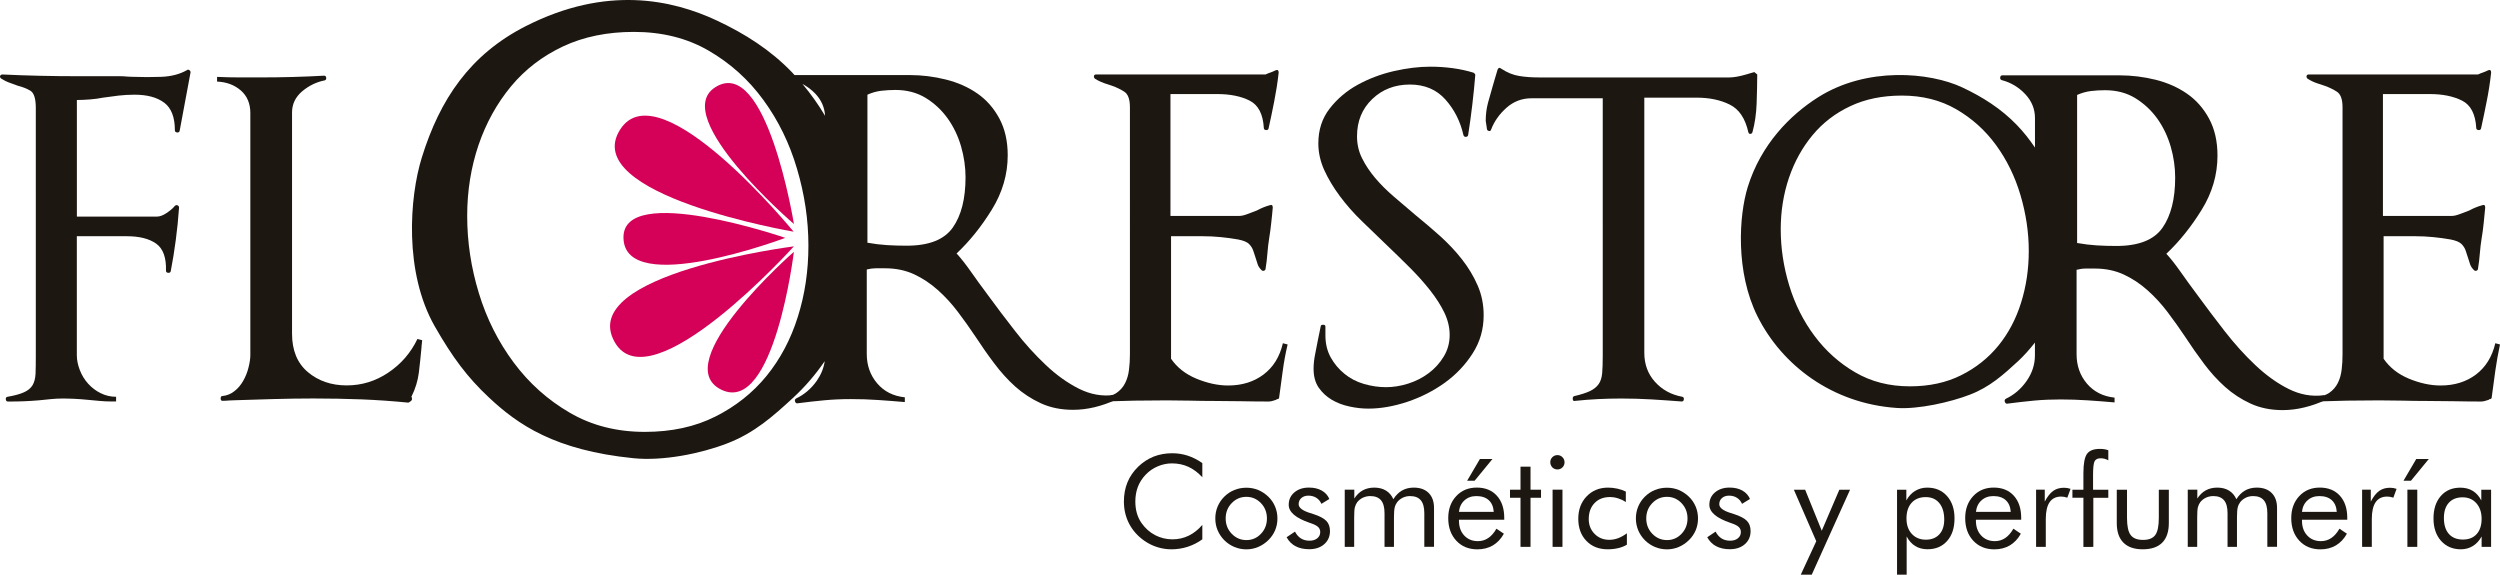
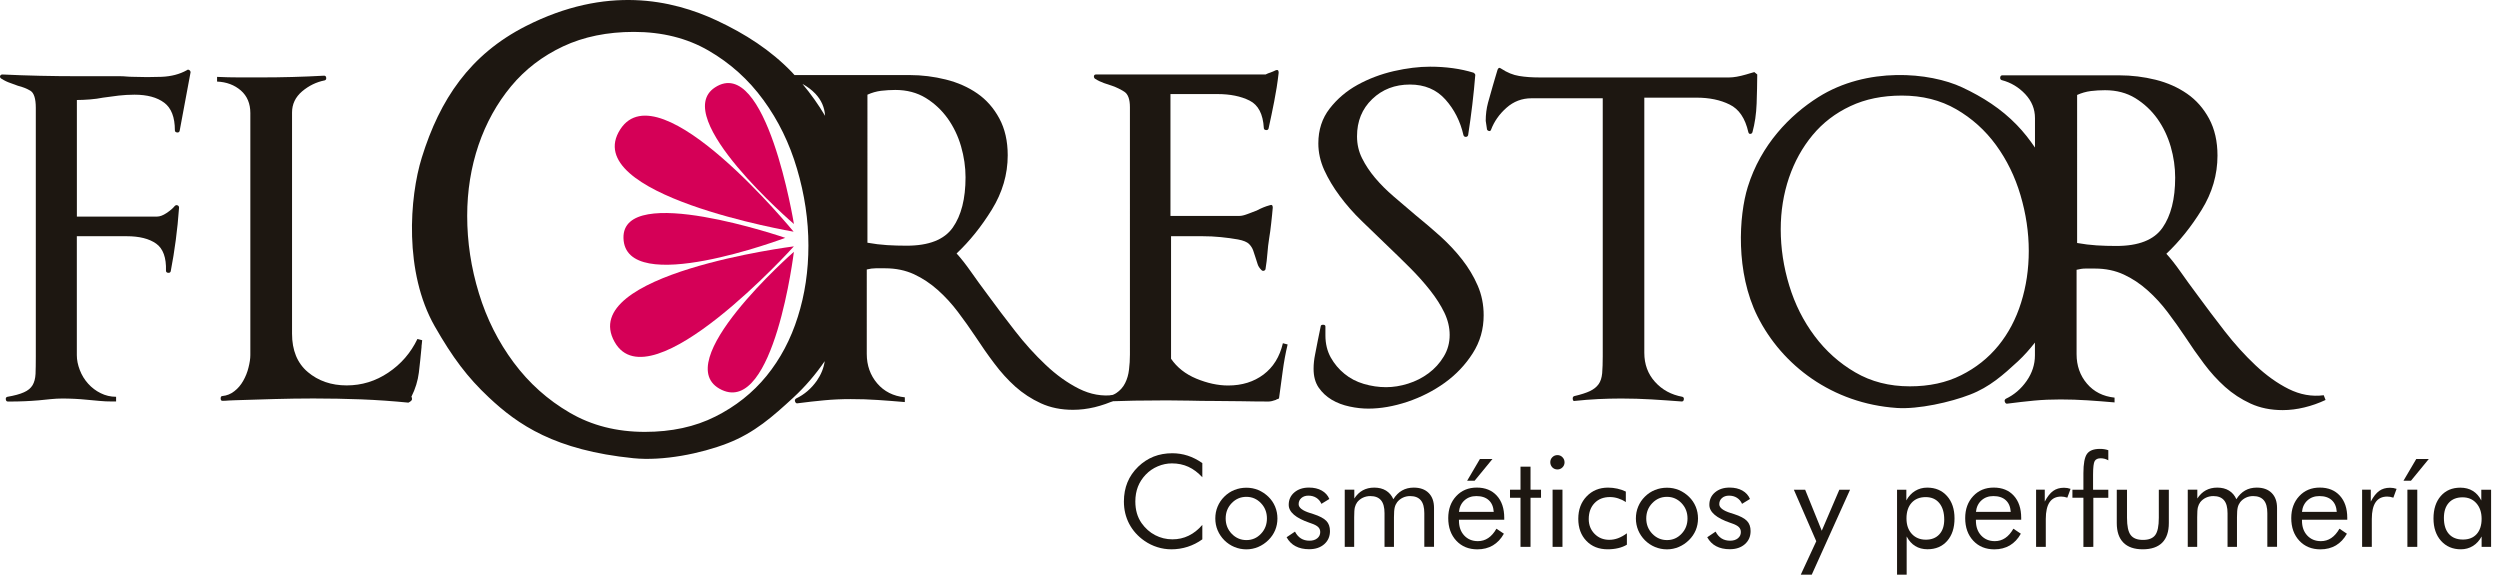
<svg xmlns="http://www.w3.org/2000/svg" version="1.1" x="0px" y="0px" width="564.22px" height="129.7px" viewBox="0 0 564.22 129.7" style="enable-background:new 0 0 564.22 129.7;" xml:space="preserve">
  <style type="text/css">
	.st0{fill:#1D1711;}
	.st1{fill:#D50057;}
</style>
  <defs>
</defs>
  <g>
    <path class="st0" d="M40.54,29.56c-0.08,0.27-0.29,0.38-0.6,0.33c-0.31-0.04-0.47-0.21-0.47-0.47c0-2.95-0.8-5.04-2.41-6.24   c-1.61-1.21-3.85-1.81-6.71-1.81c-1.25,0-2.44,0.08-3.55,0.2c-1.12,0.14-2.3,0.29-3.56,0.47c-0.89,0.18-1.88,0.32-2.94,0.4   c-1.08,0.08-2.06,0.13-2.95,0.13v26.31h18.1c0.63,0,1.34-0.27,2.14-0.8c0.81-0.54,1.43-1.07,1.87-1.61   c0.19-0.17,0.39-0.22,0.61-0.13c0.22,0.08,0.34,0.27,0.34,0.53c-0.18,2.51-0.42,4.95-0.74,7.32c-0.31,2.37-0.69,4.71-1.14,7.04   c-0.08,0.26-0.29,0.39-0.6,0.34c-0.32-0.04-0.47-0.21-0.47-0.48c0.09-2.95-0.65-4.99-2.22-6.11c-1.57-1.11-3.78-1.67-6.64-1.67   H17.34v26.84c0,1.08,0.22,2.2,0.67,3.36c0.44,1.16,1.07,2.18,1.88,3.08c0.8,0.89,1.74,1.61,2.82,2.14   c1.08,0.54,2.24,0.82,3.49,0.82v1.06h-0.94c-0.98,0-1.92-0.04-2.82-0.13c-0.9-0.1-1.83-0.18-2.81-0.26   c-0.99-0.1-1.93-0.17-2.82-0.21c-0.9-0.04-1.79-0.07-2.69-0.07c-0.9,0-1.79,0.05-2.69,0.14c-0.89,0.09-1.79,0.18-2.68,0.27   c-1.08,0.09-2.13,0.16-3.16,0.2c-1.02,0.04-2.03,0.07-3.01,0.07h-0.8c-0.28,0-0.42-0.15-0.47-0.47c-0.05-0.31,0.06-0.51,0.33-0.59   c1.61-0.28,2.86-0.61,3.75-1.02c0.9-0.39,1.55-0.93,1.96-1.61c0.39-0.67,0.62-1.52,0.67-2.55c0.04-1.03,0.06-2.35,0.06-3.96V24.32   c0-2.06-0.41-3.33-1.2-3.83C6.07,20,5.13,19.63,4.05,19.36c-0.45-0.18-1-0.38-1.67-0.61C1.7,18.53,1.01,18.2,0.3,17.75   c-0.27-0.19-0.36-0.38-0.27-0.61c0.08-0.22,0.27-0.33,0.54-0.33c5.64,0.27,11.31,0.39,17.04,0.39h9.52c0.45,0,0.92,0.02,1.41,0.07   c0.49,0.04,1.01,0.07,1.55,0.07c2.06,0.08,4.18,0.08,6.36,0c2.2-0.09,4.1-0.59,5.71-1.49c0.18-0.17,0.38-0.17,0.61,0   c0.22,0.18,0.29,0.41,0.2,0.67L40.54,29.56z" />
    <path class="st0" d="M95.2,77.59c-0.04,0.27-0.07,0.53-0.07,0.81c-0.18,1.97-0.38,3.86-0.6,5.7c-0.23,1.83-0.78,3.65-1.68,5.44   c0.08,0.08,0.14,0.27,0.14,0.53c0,0.27-0.28,0.53-0.81,0.8c-3.57-0.35-7.13-0.6-10.66-0.74c-3.53-0.13-7.13-0.2-10.8-0.2   c-2.95,0-5.9,0.05-8.85,0.13c-2.96,0.09-5.9,0.18-8.85,0.27c-0.45,0-0.91,0.02-1.41,0.06c-0.49,0.05-0.96,0.07-1.41,0.07   c-0.27,0-0.4-0.18-0.4-0.54c0-0.36,0.14-0.54,0.4-0.54c0.98-0.09,1.88-0.45,2.68-1.08c0.81-0.62,1.48-1.41,2.01-2.35   c0.53-0.93,0.94-1.93,1.2-3.02c0.27-1.07,0.41-2,0.41-2.81V25.52c0-2.14-0.71-3.84-2.14-5.1c-1.44-1.24-3.22-1.92-5.37-2.01v-1.06   c1.7,0.08,3.35,0.12,4.97,0.12h4.96c4.65,0,9.4-0.12,14.23-0.39c0.27,0,0.43,0.14,0.47,0.46c0.04,0.31-0.06,0.51-0.34,0.6   c-1.88,0.37-3.57,1.19-5.1,2.48c-1.52,1.3-2.27,2.89-2.27,4.77v49.91c0,3.76,1.18,6.65,3.55,8.66c2.37,2,5.3,3.02,8.79,3.02   c3.39,0,6.53-0.96,9.39-2.89c2.87-1.92,5.05-4.44,6.57-7.59l1.07,0.28C95.26,77.06,95.24,77.33,95.2,77.59" />
    <path class="st0" d="M251.43,89.14c-2.68,0.36-5.32-0.11-7.92-1.41c-2.59-1.3-5.09-3.09-7.5-5.37c-2.42-2.28-4.73-4.83-6.91-7.64   c-2.2-2.83-4.28-5.56-6.24-8.26c-1.34-1.79-2.59-3.51-3.75-5.17c-1.16-1.65-2.24-3.02-3.22-4.09c2.95-2.77,5.61-6.08,7.98-9.93   c2.36-3.84,3.56-7.91,3.56-12.21c0-3.22-0.63-5.99-1.89-8.32c-1.25-2.33-2.9-4.21-4.96-5.64c-2.06-1.43-4.43-2.48-7.11-3.15   c-2.68-0.67-5.41-1.01-8.18-1.01h-25.98c-0.2-0.21-0.38-0.43-0.58-0.64c-4.82-5.01-10.57-8.68-16.95-11.67   c-10.08-4.71-24.9-7.99-43.1,1.26c-12.64,6.43-19.41,16.55-23.48,29.66c-2.79,8.96-4.04,25.89,2.91,38.08   c4.05,7.09,7.4,11.54,12.21,16.05c6.56,6.17,14.92,11.94,32.62,13.73c6.67,0.68,15.22-1.02,21.28-3.38   c6.07-2.35,10.26-6.09,14.86-10.33c2.66-2.46,5-5.2,7.05-8.19c-0.22,1.54-0.81,3.01-1.77,4.4c-1.26,1.79-2.83,3.14-4.7,4.03   c-0.27,0.18-0.33,0.42-0.2,0.74c0.14,0.31,0.34,0.41,0.61,0.33c2.05-0.27,4.04-0.49,5.97-0.67c1.92-0.18,3.91-0.27,5.97-0.27   c2.05,0,4.09,0.06,6.1,0.2c2.02,0.13,4.04,0.3,6.1,0.47v-1.07c-2.59-0.27-4.67-1.31-6.24-3.15c-1.56-1.83-2.35-4.06-2.35-6.64   V60.82c0.71-0.18,1.38-0.27,2.01-0.27h2.14c2.42,0,4.59,0.46,6.51,1.34c1.93,0.9,3.71,2.08,5.37,3.56   c1.65,1.47,3.17,3.13,4.55,4.96c1.38,1.83,2.71,3.69,3.96,5.57c1.35,2.05,2.75,4.08,4.24,6.04c1.47,1.97,3.06,3.72,4.75,5.24   c1.7,1.51,3.63,2.78,5.77,3.76c2.14,0.98,4.56,1.47,7.24,1.47c1.61,0,3.24-0.2,4.89-0.59c1.66-0.41,3.25-0.96,4.77-1.67   L251.43,89.14z M184.03,21.16c1.36,1.45,2.07,3.11,2.18,4.98c-1.52-2.56-3.22-4.95-5.1-7.19   C182.18,19.53,183.16,20.25,184.03,21.16z M180.06,71.5c-1.59,5.07-3.95,9.52-7.06,13.34c-3.13,3.83-6.99,6.89-11.57,9.18   c-4.59,2.31-9.89,3.45-15.9,3.45c-6.35,0-12-1.44-16.95-4.33c-4.95-2.88-9.16-6.64-12.63-11.3c-3.47-4.66-6.1-9.86-7.86-15.63   c-1.77-5.77-2.65-11.6-2.65-17.49c0-5.66,0.86-10.97,2.56-15.99c1.71-5,4.16-9.41,7.34-13.25c3.18-3.83,7.09-6.82,11.74-9.01   c4.65-2.18,9.98-3.27,15.98-3.27c6.36,0,11.99,1.4,16.87,4.23c4.88,2.83,9.01,6.54,12.36,11.14c3.36,4.59,5.9,9.78,7.59,15.54   c1.71,5.77,2.57,11.54,2.57,17.32C182.45,61.09,181.66,66.45,180.06,71.5z M204.62,55.45c-1.52,0-2.99-0.04-4.42-0.13   c-1.43-0.09-2.91-0.27-4.43-0.54V21.37c0.98-0.45,2.01-0.74,3.08-0.88c1.08-0.12,2.14-0.19,3.22-0.19c2.59,0,4.87,0.6,6.85,1.8   c1.96,1.21,3.61,2.75,4.96,4.63c1.34,1.89,2.35,3.99,3.02,6.31c0.67,2.33,1.01,4.66,1.01,6.98c0,4.83-0.96,8.61-2.88,11.34   C213.1,54.1,209.63,55.45,204.62,55.45z" />
    <path class="st0" d="M289.5,83.7c-0.27,1.93-0.55,3.91-0.81,5.98c0,0.27-0.18,0.41-0.53,0.41l-0.14,0.14   c-0.71,0.26-1.29,0.39-1.74,0.39c-2.05,0-4.14-0.03-6.24-0.07c-2.1-0.04-4.19-0.06-6.24-0.06c-1.79,0-3.53-0.02-5.24-0.07   c-1.7-0.04-3.45-0.06-5.23-0.06c-2.42,0-4.85,0.02-7.32,0.06c-2.46,0.05-4.9,0.12-7.3,0.2v-1.07c1.33,0,2.43-0.3,3.28-0.88   c0.85-0.59,1.5-1.32,1.94-2.22c0.45-0.88,0.74-1.9,0.87-3.01c0.14-1.12,0.21-2.25,0.21-3.42V24.18c0-1.78-0.43-2.95-1.28-3.49   c-0.84-0.53-1.76-0.99-2.75-1.33c-0.53-0.18-1.13-0.38-1.8-0.6c-0.67-0.23-1.37-0.56-2.08-1.01c-0.18-0.19-0.26-0.38-0.2-0.61   c0.04-0.22,0.2-0.33,0.47-0.33h38.26c0.35-0.18,0.73-0.34,1.14-0.46c0.41-0.15,0.78-0.31,1.14-0.49c0.45-0.17,0.67,0,0.67,0.55   c-0.26,2.32-0.61,4.49-1.01,6.5c-0.39,2.01-0.82,4.04-1.27,6.1c-0.09,0.27-0.28,0.39-0.6,0.34c-0.31-0.04-0.47-0.2-0.47-0.47   c-0.18-3.14-1.25-5.19-3.22-6.18c-1.96-0.98-4.38-1.47-7.24-1.47h-10.61v27.5h15.57c0.45,0,1.04-0.13,1.75-0.4   c0.71-0.27,1.43-0.54,2.14-0.81c0.99-0.53,1.97-0.94,2.95-1.2c0.45-0.19,0.68,0,0.68,0.53c-0.1,1.08-0.2,2.24-0.35,3.49   c-0.13,1.26-0.29,2.42-0.47,3.49c-0.17,1.08-0.31,2.19-0.39,3.36c-0.09,1.16-0.22,2.28-0.4,3.35c0,0.27-0.12,0.46-0.33,0.54   c-0.24,0.1-0.43,0.05-0.61-0.13c-0.44-0.44-0.74-0.89-0.87-1.34c-0.13-0.44-0.29-0.94-0.47-1.47c-0.18-0.53-0.35-1.08-0.53-1.61   c-0.19-0.53-0.49-1.02-0.94-1.47c-0.45-0.45-1.28-0.79-2.49-1.02c-1.21-0.22-2.51-0.39-3.89-0.53c-1.39-0.14-2.76-0.2-4.09-0.2   h-3.1h-4.03v27.65c1.34,1.96,3.25,3.47,5.7,4.49c2.47,1.02,4.86,1.55,7.18,1.55c3.14,0,5.8-0.83,8-2.48c2.19-1.66,3.65-4,4.36-7.06   l1.07,0.28C290.11,79.8,289.76,81.78,289.5,83.7" />
    <path class="st0" d="M332.37,79.74c-1.66,2.6-3.76,4.81-6.31,6.65c-2.55,1.83-5.37,3.26-8.45,4.3c-3.09,1.02-6.01,1.53-8.79,1.53   c-1.35,0-2.76-0.15-4.23-0.47c-1.48-0.31-2.83-0.82-4.03-1.53c-1.21-0.73-2.19-1.64-2.96-2.76c-0.76-1.12-1.14-2.52-1.14-4.24   c0-1.07,0.12-2.14,0.34-3.22c0.22-1.08,0.42-2.1,0.6-3.09l0.66-3.22c0-0.26,0.18-0.4,0.54-0.4c0.35,0,0.53,0.14,0.53,0.4v2.02   c0,1.87,0.41,3.53,1.2,4.96c0.81,1.44,1.84,2.67,3.1,3.69c1.25,1.03,2.7,1.79,4.36,2.28c1.66,0.49,3.33,0.74,5.03,0.74   c1.61,0,3.26-0.26,4.97-0.8c1.7-0.53,3.24-1.32,4.63-2.35c1.38-1.03,2.52-2.28,3.41-3.76c0.9-1.47,1.34-3.1,1.34-4.89   c0-1.7-0.41-3.37-1.2-5.03c-0.8-1.65-1.88-3.34-3.22-5.04c-1.34-1.7-2.86-3.4-4.56-5.1c-1.7-1.7-3.45-3.4-5.23-5.1   c-1.87-1.79-3.76-3.61-5.64-5.44c-1.88-1.82-3.53-3.71-4.96-5.64c-1.43-1.92-2.59-3.87-3.49-5.83c-0.89-1.97-1.34-3.98-1.34-6.04   c0-3.04,0.85-5.66,2.55-7.85c1.7-2.19,3.8-3.98,6.3-5.36c2.51-1.38,5.24-2.42,8.19-3.1c2.94-0.67,5.68-1,8.18-1   c3.57,0,6.85,0.45,9.79,1.35c0.28,0.18,0.41,0.35,0.41,0.53c-0.35,4.38-0.89,8.91-1.61,13.56c-0.08,0.27-0.26,0.4-0.53,0.4   c-0.27,0-0.45-0.13-0.53-0.4c-0.72-3.14-2.08-5.81-4.09-8.05c-2.02-2.24-4.67-3.36-7.99-3.36c-3.39,0-6.24,1.09-8.52,3.29   c-2.28,2.19-3.42,4.98-3.42,8.39c0,1.79,0.38,3.45,1.14,4.96c0.76,1.53,1.74,3,2.94,4.43c1.22,1.44,2.62,2.85,4.24,4.23   c1.61,1.39,3.27,2.8,4.96,4.23c1.88,1.52,3.73,3.11,5.57,4.75c1.83,1.67,3.47,3.41,4.89,5.24c1.43,1.84,2.6,3.78,3.49,5.84   c0.9,2.06,1.35,4.3,1.35,6.7C334.85,74.29,334.03,77.15,332.37,79.74" />
    <path class="st0" d="M396.45,23.39c-0.09,2.32-0.4,4.47-0.94,6.44c-0.09,0.27-0.27,0.39-0.53,0.39c-0.19,0-0.32-0.12-0.4-0.39   c-0.71-3.14-2.12-5.22-4.23-6.24c-2.09-1.04-4.58-1.55-7.44-1.55h-11.81v57.58c0,2.58,0.8,4.77,2.41,6.56   c1.62,1.8,3.67,2.91,6.18,3.37c0.27,0.08,0.38,0.29,0.33,0.59c-0.04,0.32-0.2,0.47-0.47,0.47c-2.32-0.17-4.61-0.34-6.83-0.47   c-2.24-0.13-4.52-0.2-6.85-0.2c-1.79,0-3.53,0.05-5.22,0.13c-1.71,0.09-3.45,0.22-5.23,0.41c-0.26,0.09-0.43-0.04-0.47-0.41   c-0.04-0.35,0.06-0.59,0.33-0.67c1.52-0.35,2.71-0.74,3.56-1.14c0.85-0.41,1.49-0.92,1.94-1.55c0.45-0.62,0.71-1.45,0.81-2.48   c0.08-1.03,0.13-2.3,0.13-3.83V22.18h-16.09c-2.15,0-4.03,0.72-5.63,2.14c-1.62,1.43-2.78,3.08-3.49,4.96   c-0.09,0.27-0.27,0.36-0.53,0.27c-0.27-0.09-0.41-0.27-0.41-0.54l-0.26-1.74c0-1.42,0.17-2.79,0.52-4.09   c0.37-1.29,0.72-2.57,1.08-3.82c0.19-0.63,0.35-1.23,0.53-1.81c0.19-0.59,0.36-1.18,0.54-1.81c0.17-0.45,0.43-0.54,0.8-0.26   c1.34,0.89,2.71,1.45,4.09,1.67c1.39,0.23,2.88,0.33,4.49,0.33h42.93c0.98,0,2.23-0.22,3.76-0.66c0.35-0.1,0.67-0.18,0.94-0.28   c0.27-0.09,0.58-0.17,0.94-0.27l0.66,0.54C396.58,18.87,396.53,21.06,396.45,23.39" />
-     <path class="st0" d="M563.16,83.7c-0.26,1.93-0.54,3.91-0.81,5.98c0,0.27-0.18,0.41-0.53,0.41l-0.14,0.14   c-0.72,0.26-1.29,0.39-1.74,0.39c-2.05,0-4.13-0.03-6.24-0.07c-2.1-0.04-4.18-0.06-6.24-0.06c-1.79,0-3.53-0.02-5.23-0.07   c-1.7-0.04-3.45-0.06-5.23-0.06c-2.42,0-4.85,0.02-7.31,0.06c-2.46,0.05-4.89,0.12-7.31,0.2v-1.07c1.34,0,2.43-0.3,3.29-0.88   c0.84-0.59,1.49-1.32,1.94-2.22c0.45-0.88,0.74-1.9,0.87-3.01c0.14-1.12,0.2-2.25,0.2-3.42V24.18c0-1.78-0.43-2.95-1.28-3.49   c-0.84-0.53-1.76-0.99-2.75-1.33c-0.53-0.18-1.13-0.38-1.8-0.6c-0.68-0.23-1.37-0.56-2.08-1.01c-0.18-0.19-0.26-0.38-0.2-0.61   c0.05-0.22,0.2-0.33,0.47-0.33h38.23c0.36-0.18,0.73-0.34,1.14-0.46c0.41-0.15,0.78-0.31,1.14-0.49c0.45-0.17,0.67,0,0.67,0.55   c-0.26,2.32-0.6,4.49-1.01,6.5c-0.39,2.01-0.82,4.04-1.27,6.1c-0.09,0.27-0.29,0.39-0.61,0.34c-0.31-0.04-0.47-0.2-0.47-0.47   c-0.18-3.14-1.25-5.19-3.22-6.18c-1.96-0.98-4.38-1.47-7.24-1.47h-10.6v27.5h15.56c0.45,0,1.04-0.13,1.75-0.4   c0.72-0.27,1.43-0.54,2.14-0.81c0.98-0.53,1.98-0.94,2.96-1.2c0.45-0.19,0.67,0,0.67,0.53c-0.1,1.08-0.2,2.24-0.34,3.49   c-0.13,1.26-0.28,2.42-0.47,3.49c-0.17,1.08-0.31,2.19-0.4,3.36c-0.09,1.16-0.22,2.28-0.4,3.35c0,0.27-0.12,0.46-0.33,0.54   c-0.23,0.1-0.43,0.05-0.61-0.13c-0.44-0.44-0.73-0.89-0.87-1.34c-0.13-0.44-0.29-0.94-0.47-1.47c-0.18-0.53-0.35-1.08-0.53-1.61   c-0.18-0.53-0.49-1.02-0.94-1.47c-0.45-0.45-1.28-0.79-2.48-1.02c-1.21-0.22-2.51-0.39-3.89-0.53c-1.39-0.14-2.76-0.2-4.09-0.2   h-3.09h-4.02v27.65c1.34,1.96,3.24,3.47,5.69,4.49c2.46,1.02,4.85,1.55,7.17,1.55c3.14,0,5.8-0.83,7.99-2.48   c2.18-1.66,3.65-4,4.36-7.06l1.06,0.28C563.78,79.8,563.43,81.78,563.16,83.7" />
    <path class="st0" d="M524.44,89.2c-2.68,0.35-5.32-0.12-7.91-1.41c-2.59-1.29-5.09-3.09-7.5-5.36c-2.42-2.28-4.73-4.84-6.91-7.64   c-2.2-2.83-4.27-5.57-6.23-8.26c-1.34-1.79-2.59-3.51-3.75-5.17c-1.16-1.65-2.24-3.02-3.22-4.09c2.95-2.78,5.61-6.09,7.98-9.94   c2.37-3.83,3.56-7.91,3.56-12.21c0-3.22-0.63-5.98-1.89-8.33c-1.25-2.32-2.9-4.2-4.96-5.63c-2.06-1.43-4.43-2.49-7.11-3.16   c-2.68-0.66-5.4-1-8.18-1h-26.43c-0.26,0-0.43,0.16-0.47,0.47c-0.04,0.32,0.08,0.51,0.34,0.61c2.06,0.53,3.82,1.59,5.3,3.15   c1.48,1.57,2.21,3.38,2.21,5.44v6.63c-1.24-1.82-2.58-3.54-4.1-5.1c-3.51-3.64-7.69-6.31-12.32-8.48   c-7.33-3.43-21.5-4.73-32.49,2.21c-6.43,4.06-12.95,10.73-15.91,20.26c-2.02,6.51-2.78,19.24,2.19,29.19   c5.55,11.1,16.91,19.7,31.43,20.69c4.86,0.34,12.15-1.3,16.56-3.02c4.41-1.7,7.46-4.43,10.8-7.51c1.4-1.3,2.66-2.73,3.83-4.23v2.9   c0,2.05-0.63,3.98-1.87,5.76c-1.26,1.8-2.82,3.14-4.7,4.03c-0.27,0.18-0.34,0.43-0.2,0.74c0.13,0.32,0.33,0.42,0.61,0.35   c2.04-0.27,4.04-0.49,5.97-0.68c1.92-0.18,3.9-0.26,5.96-0.26c2.06,0,4.1,0.07,6.11,0.2c2,0.13,4.04,0.29,6.09,0.47v-1.08   c-2.59-0.28-4.67-1.32-6.23-3.16c-1.56-1.83-2.34-4.06-2.34-6.65V60.89c0.71-0.18,1.38-0.28,2.01-0.28h2.14   c2.41,0,4.57,0.46,6.5,1.35c1.93,0.89,3.71,2.08,5.37,3.56c1.66,1.47,3.17,3.13,4.55,4.96c1.39,1.84,2.71,3.7,3.96,5.57   c1.34,2.06,2.75,4.07,4.23,6.04c1.47,1.97,3.06,3.71,4.75,5.23c1.7,1.52,3.63,2.79,5.77,3.77c2.14,0.98,4.56,1.47,7.25,1.47   c1.6,0,3.24-0.21,4.89-0.61c1.66-0.4,3.24-0.96,4.77-1.68L524.44,89.2z M456.13,68.32c-1.15,3.68-2.86,6.92-5.13,9.7   c-2.27,2.78-5.08,5.01-8.41,6.67c-3.34,1.67-7.19,2.5-11.56,2.5c-4.62,0-8.73-1.05-12.32-3.15c-3.6-2.09-6.65-4.83-9.18-8.21   c-2.53-3.38-4.43-7.16-5.71-11.36c-1.28-4.19-1.93-8.44-1.93-12.72c0-4.11,0.63-7.98,1.86-11.63c1.24-3.63,3.02-6.85,5.33-9.63   c2.31-2.78,5.15-4.96,8.53-6.54c3.37-1.59,7.25-2.38,11.62-2.38c4.62,0,8.71,1.03,12.26,3.08c3.55,2.05,6.55,4.75,8.99,8.09   c2.44,3.35,4.28,7.11,5.52,11.3c1.24,4.2,1.87,8.39,1.87,12.58C457.87,60.75,457.29,64.64,456.13,68.32z M477.63,55.51   c-1.52,0-3-0.04-4.43-0.13c-1.42-0.09-2.9-0.27-4.42-0.54V21.43c0.99-0.45,2.02-0.74,3.08-0.88c1.06-0.13,2.14-0.19,3.22-0.19   c2.59,0,4.87,0.59,6.85,1.8c1.96,1.22,3.61,2.75,4.96,4.63c1.34,1.89,2.34,3.99,3.02,6.32c0.67,2.32,1,4.65,1,6.98   c0,4.83-0.96,8.6-2.88,11.34C486.11,54.16,482.65,55.51,477.63,55.51z" />
    <path class="st1" d="M179.17,55.6c0,0-49.16,6.21-40.45,21.59C146.8,91.48,179.17,55.6,179.17,55.6" />
    <path class="st1" d="M179.11,52.29c0,0-48.71-8.27-39.12-23.1C148.91,15.39,179.11,52.29,179.11,52.29" />
    <path class="st1" d="M177.23,53.68c0,0-36.83-12.64-36.52,0.04C141.05,67.32,177.23,53.68,177.23,53.68" />
    <path class="st1" d="M179.17,56.83c0,0-28.84,25.26-16.27,31.17C174.72,93.54,179.17,56.83,179.17,56.83" />
    <path class="st1" d="M179.18,50.56c0,0-6.22-38.44-17.83-30.82C151.1,26.47,179.18,50.56,179.18,50.56" />
    <g>
      <path class="st0" d="M271.36,107.72c-0.99-1.07-2.04-1.86-3.16-2.37c-1.12-0.51-2.35-0.77-3.71-0.77c-1.09,0-2.15,0.22-3.19,0.66    c-1.04,0.44-1.94,1.06-2.7,1.85c-0.79,0.82-1.38,1.73-1.78,2.74c-0.39,1.01-0.59,2.13-0.59,3.35c0,0.96,0.12,1.84,0.35,2.65    c0.23,0.81,0.59,1.55,1.06,2.23c0.83,1.17,1.84,2.08,3.05,2.71c1.21,0.63,2.51,0.95,3.91,0.95c1.32,0,2.54-0.27,3.66-0.82    c1.13-0.54,2.16-1.36,3.09-2.44v3.26c-1.02,0.74-2.13,1.3-3.31,1.68c-1.18,0.38-2.4,0.57-3.66,0.57c-1.09,0-2.15-0.16-3.19-0.49    c-1.03-0.32-2-0.8-2.9-1.42c-1.5-1.04-2.65-2.33-3.45-3.85c-0.79-1.52-1.19-3.19-1.19-5.02c0-1.59,0.27-3.03,0.8-4.33    c0.53-1.3,1.34-2.48,2.43-3.54c1.05-1.01,2.22-1.77,3.5-2.28c1.28-0.5,2.67-0.75,4.19-0.75c1.19,0,2.35,0.18,3.47,0.54    c1.12,0.36,2.22,0.92,3.31,1.68V107.72z" />
      <path class="st0" d="M274.28,117.01c0-0.95,0.17-1.84,0.52-2.68c0.35-0.84,0.85-1.59,1.52-2.25c0.67-0.66,1.42-1.16,2.27-1.5    c0.85-0.34,1.75-0.51,2.71-0.51c0.94,0,1.83,0.17,2.67,0.52c0.84,0.35,1.6,0.86,2.29,1.52c0.67,0.65,1.17,1.39,1.52,2.23    c0.35,0.84,0.52,1.73,0.52,2.67c0,0.94-0.17,1.83-0.52,2.66c-0.35,0.83-0.86,1.57-1.52,2.22c-0.69,0.68-1.45,1.19-2.3,1.55    c-0.85,0.36-1.74,0.54-2.66,0.54c-0.95,0-1.85-0.18-2.7-0.53c-0.85-0.35-1.61-0.86-2.28-1.52c-0.67-0.68-1.17-1.43-1.52-2.26    C274.45,118.84,274.28,117.95,274.28,117.01z M276.62,117.01c0,1.36,0.46,2.52,1.37,3.46c0.91,0.94,2.02,1.42,3.31,1.42    c1.29,0,2.38-0.47,3.28-1.42c0.9-0.94,1.35-2.1,1.35-3.46c0-1.36-0.45-2.52-1.35-3.46c-0.9-0.94-2-1.42-3.28-1.42    c-1.31,0-2.41,0.47-3.32,1.42C277.07,114.49,276.62,115.64,276.62,117.01z" />
      <path class="st0" d="M290.37,121.25l1.89-1.27c0.36,0.69,0.81,1.2,1.35,1.54c0.54,0.34,1.19,0.51,1.93,0.51    c0.72,0,1.31-0.18,1.75-0.54c0.45-0.36,0.67-0.83,0.67-1.41c0-0.45-0.15-0.83-0.46-1.13c-0.31-0.3-0.83-0.58-1.57-0.83l-0.37-0.13    c-3.14-1.08-4.71-2.43-4.71-4.06c0-1.15,0.42-2.08,1.27-2.8c0.85-0.72,1.94-1.09,3.3-1.09c1.12,0,2.08,0.22,2.88,0.67    c0.8,0.45,1.37,1.08,1.72,1.9l-1.79,1.1c-0.26-0.59-0.65-1.05-1.16-1.37c-0.51-0.32-1.11-0.48-1.78-0.48    c-0.65,0-1.18,0.18-1.59,0.54c-0.41,0.36-0.61,0.82-0.61,1.39c0,0.79,0.85,1.45,2.57,1.99c0.32,0.1,0.57,0.18,0.76,0.24    c1.4,0.45,2.37,0.97,2.92,1.54s0.82,1.34,0.82,2.29c0,1.22-0.43,2.21-1.3,2.97c-0.87,0.76-2,1.13-3.4,1.13    c-1.2,0-2.22-0.23-3.07-0.68C291.55,122.84,290.88,122.16,290.37,121.25z" />
      <path class="st0" d="M321.45,123.42v-7.6c0-1.31-0.26-2.28-0.79-2.91c-0.53-0.63-1.33-0.95-2.42-0.95c-0.59,0-1.14,0.12-1.64,0.36    c-0.5,0.24-0.93,0.58-1.28,1.02c-0.25,0.34-0.44,0.73-0.55,1.18c-0.11,0.45-0.17,1.19-0.17,2.23v6.67h-2.13v-7.6    c0-1.31-0.26-2.28-0.79-2.91c-0.53-0.63-1.33-0.95-2.42-0.95c-0.59,0-1.14,0.12-1.66,0.36c-0.51,0.24-0.94,0.58-1.29,1.02    c-0.24,0.33-0.42,0.71-0.53,1.14c-0.11,0.43-0.16,1.19-0.16,2.27v6.67h-2.13v-12.9h2.16v1.99c0.54-0.83,1.17-1.44,1.92-1.85    c0.74-0.4,1.6-0.61,2.57-0.61c1.04,0,1.93,0.22,2.66,0.67c0.73,0.45,1.29,1.1,1.66,1.95c0.55-0.88,1.21-1.54,1.97-1.97    c0.76-0.43,1.63-0.65,2.63-0.65c1.44,0,2.56,0.4,3.37,1.21c0.81,0.81,1.21,1.93,1.21,3.37v8.78H321.45z" />
      <path class="st0" d="M339.49,117.3h-10.22v0.2c0,1.38,0.39,2.5,1.18,3.35c0.79,0.85,1.82,1.28,3.09,1.28    c0.86,0,1.64-0.23,2.34-0.7c0.7-0.47,1.31-1.17,1.85-2.11l1.68,1.13c-0.65,1.17-1.48,2.04-2.48,2.64    c-1.01,0.59-2.17,0.89-3.5,0.89c-1.96,0-3.55-0.65-4.76-1.95c-1.21-1.3-1.82-3-1.82-5.1c0-2.02,0.6-3.67,1.8-4.96    c1.2-1.29,2.75-1.93,4.64-1.93c1.91,0,3.42,0.61,4.53,1.83c1.11,1.22,1.67,2.89,1.67,5V117.3z M337.12,115.51    c-0.08-1.14-0.45-2.01-1.13-2.63c-0.68-0.62-1.61-0.92-2.8-0.92c-1.07,0-1.96,0.32-2.68,0.97c-0.71,0.64-1.13,1.51-1.24,2.59    H337.12z M331.12,108.49l2.88-4.9h2.83l-4.02,4.9H331.12z" />
      <path class="st0" d="M343.16,112.34h-2.37v-1.82h2.37v-5.2h2.26v5.2h2.37v1.82h-2.37v11.08h-2.26V112.34z" />
      <path class="st0" d="M349.88,104.31c0-0.44,0.16-0.82,0.47-1.13c0.31-0.31,0.7-0.47,1.15-0.47c0.44,0,0.82,0.16,1.13,0.48    c0.31,0.32,0.47,0.7,0.47,1.16c0,0.44-0.16,0.82-0.47,1.13s-0.69,0.47-1.14,0.47c-0.45,0-0.83-0.16-1.15-0.47    C350.04,105.15,349.88,104.77,349.88,104.31z M350.4,123.42v-12.9h2.23v12.9H350.4z" />
      <path class="st0" d="M367.17,120.36v2.57c-0.58,0.35-1.24,0.61-1.97,0.78c-0.73,0.17-1.52,0.26-2.36,0.26    c-1.99,0-3.6-0.63-4.81-1.9c-1.22-1.26-1.83-2.92-1.83-4.98c0-2.07,0.63-3.76,1.89-5.07c1.26-1.31,2.87-1.97,4.83-1.97    c0.71,0,1.41,0.08,2.09,0.23c0.68,0.15,1.32,0.37,1.92,0.66v2.37c-0.56-0.37-1.15-0.65-1.75-0.84c-0.6-0.19-1.21-0.29-1.83-0.29    c-1.45,0-2.61,0.45-3.48,1.36c-0.87,0.91-1.31,2.11-1.31,3.62c0,1.32,0.44,2.43,1.32,3.33c0.88,0.89,1.98,1.34,3.31,1.34    c0.67,0,1.32-0.12,1.96-0.35C365.8,121.24,366.47,120.87,367.17,120.36z" />
      <path class="st0" d="M369.2,117.01c0-0.95,0.17-1.84,0.52-2.68c0.35-0.84,0.85-1.59,1.52-2.25c0.67-0.66,1.42-1.16,2.27-1.5    c0.85-0.34,1.75-0.51,2.71-0.51c0.94,0,1.83,0.17,2.67,0.52c0.84,0.35,1.6,0.86,2.29,1.52c0.67,0.65,1.17,1.39,1.52,2.23    c0.35,0.84,0.52,1.73,0.52,2.67c0,0.94-0.17,1.83-0.52,2.66c-0.35,0.83-0.86,1.57-1.52,2.22c-0.69,0.68-1.45,1.19-2.3,1.55    c-0.85,0.36-1.74,0.54-2.66,0.54c-0.95,0-1.85-0.18-2.7-0.53c-0.85-0.35-1.61-0.86-2.28-1.52c-0.67-0.68-1.17-1.43-1.52-2.26    C369.38,118.84,369.2,117.95,369.2,117.01z M371.54,117.01c0,1.36,0.46,2.52,1.37,3.46c0.91,0.94,2.02,1.42,3.31,1.42    c1.29,0,2.38-0.47,3.28-1.42c0.9-0.94,1.35-2.1,1.35-3.46c0-1.36-0.45-2.52-1.35-3.46c-0.9-0.94-2-1.42-3.28-1.42    c-1.31,0-2.41,0.47-3.32,1.42C371.99,114.49,371.54,115.64,371.54,117.01z" />
      <path class="st0" d="M385.3,121.25l1.89-1.27c0.36,0.69,0.81,1.2,1.35,1.54c0.54,0.34,1.19,0.51,1.93,0.51    c0.72,0,1.31-0.18,1.75-0.54c0.45-0.36,0.67-0.83,0.67-1.41c0-0.45-0.15-0.83-0.46-1.13c-0.31-0.3-0.83-0.58-1.57-0.83l-0.37-0.13    c-3.14-1.08-4.71-2.43-4.71-4.06c0-1.15,0.42-2.08,1.27-2.8c0.85-0.72,1.94-1.09,3.3-1.09c1.12,0,2.08,0.22,2.88,0.67    c0.8,0.45,1.37,1.08,1.72,1.9l-1.79,1.1c-0.26-0.59-0.65-1.05-1.16-1.37c-0.51-0.32-1.11-0.48-1.78-0.48    c-0.65,0-1.18,0.18-1.59,0.54c-0.41,0.36-0.61,0.82-0.61,1.39c0,0.79,0.85,1.45,2.57,1.99c0.32,0.1,0.57,0.18,0.76,0.24    c1.4,0.45,2.37,0.97,2.92,1.54s0.82,1.34,0.82,2.29c0,1.22-0.43,2.21-1.3,2.97c-0.87,0.76-2,1.13-3.4,1.13    c-1.2,0-2.22-0.23-3.07-0.68C386.48,122.84,385.81,122.16,385.3,121.25z" />
      <path class="st0" d="M406.41,129.7l3.5-7.55l-5.06-11.63h2.55l3.75,9.26l3.97-9.26h2.42l-8.65,19.18H406.41z" />
      <path class="st0" d="M428.14,129.7v-19.18h2.1v2.42c0.5-0.93,1.16-1.64,1.97-2.14c0.82-0.5,1.73-0.75,2.73-0.75    c1.86,0,3.35,0.63,4.48,1.9c1.13,1.27,1.69,2.95,1.69,5.05c0,2.13-0.55,3.83-1.66,5.08c-1.1,1.25-2.58,1.88-4.43,1.88    c-1.06,0-1.99-0.24-2.78-0.73c-0.79-0.48-1.43-1.21-1.93-2.16v8.63H428.14z M430.27,117.01c0,1.45,0.4,2.61,1.2,3.48    c0.8,0.87,1.86,1.31,3.17,1.31c1.29,0,2.3-0.4,3.04-1.2c0.74-0.8,1.11-1.91,1.11-3.33c0-1.59-0.37-2.83-1.11-3.73    s-1.76-1.35-3.08-1.35c-1.34,0-2.4,0.43-3.17,1.28C430.66,114.32,430.27,115.5,430.27,117.01z" />
      <path class="st0" d="M456.16,117.3h-10.22v0.2c0,1.38,0.39,2.5,1.18,3.35c0.79,0.85,1.82,1.28,3.09,1.28    c0.86,0,1.64-0.23,2.34-0.7c0.7-0.47,1.31-1.17,1.85-2.11l1.68,1.13c-0.65,1.17-1.48,2.04-2.48,2.64    c-1.01,0.59-2.17,0.89-3.5,0.89c-1.96,0-3.55-0.65-4.76-1.95c-1.21-1.3-1.82-3-1.82-5.1c0-2.02,0.6-3.67,1.8-4.96    c1.2-1.29,2.75-1.93,4.64-1.93c1.91,0,3.42,0.61,4.53,1.83c1.11,1.22,1.67,2.89,1.67,5V117.3z M453.8,115.51    c-0.08-1.14-0.45-2.01-1.13-2.63c-0.68-0.62-1.61-0.92-2.8-0.92c-1.07,0-1.96,0.32-2.68,0.97c-0.71,0.64-1.13,1.51-1.24,2.59    H453.8z" />
      <path class="st0" d="M459.52,123.42v-12.9h1.96v2.68c0.59-1.12,1.22-1.92,1.89-2.4c0.67-0.48,1.48-0.72,2.44-0.72    c0.26,0,0.52,0.02,0.76,0.06c0.24,0.04,0.49,0.11,0.73,0.19l-0.73,1.99c-0.25-0.08-0.49-0.15-0.72-0.19    c-0.23-0.04-0.44-0.06-0.65-0.06c-1.17,0-2.04,0.42-2.62,1.26c-0.58,0.84-0.87,2.11-0.87,3.8v6.29H459.52z" />
      <path class="st0" d="M470.2,123.42v-11.08h-2.48v-1.82h2.48v-3.73c0-2.14,0.27-3.59,0.81-4.35c0.54-0.76,1.51-1.13,2.91-1.13    c0.35,0,0.68,0.02,0.99,0.07c0.31,0.05,0.62,0.12,0.91,0.23v2.28c-0.28-0.16-0.57-0.28-0.85-0.35c-0.29-0.08-0.58-0.11-0.88-0.11    c-0.65,0-1.09,0.21-1.34,0.62c-0.24,0.41-0.37,1.43-0.37,3.04v3.44h3.44v1.82h-3.38v11.08H470.2z" />
      <path class="st0" d="M480.04,110.52v6.34c0,1.85,0.27,3.15,0.82,3.88c0.55,0.74,1.48,1.11,2.78,1.11c1.31,0,2.23-0.36,2.77-1.09    c0.54-0.73,0.81-2.03,0.81-3.9v-6.34h2.26v7.53c0,1.95-0.5,3.42-1.49,4.42c-1,1-2.46,1.5-4.4,1.5c-1.92,0-3.37-0.5-4.37-1.51    c-1-1.01-1.49-2.48-1.49-4.41v-7.53H480.04z" />
      <path class="st0" d="M511.71,123.42v-7.6c0-1.31-0.26-2.28-0.79-2.91c-0.53-0.63-1.33-0.95-2.42-0.95c-0.59,0-1.14,0.12-1.64,0.36    c-0.5,0.24-0.93,0.58-1.28,1.02c-0.25,0.34-0.44,0.73-0.55,1.18c-0.11,0.45-0.17,1.19-0.17,2.23v6.67h-2.13v-7.6    c0-1.31-0.26-2.28-0.79-2.91c-0.53-0.63-1.33-0.95-2.42-0.95c-0.59,0-1.14,0.12-1.66,0.36c-0.51,0.24-0.94,0.58-1.29,1.02    c-0.24,0.33-0.42,0.71-0.53,1.14c-0.11,0.43-0.16,1.19-0.16,2.27v6.67h-2.13v-12.9h2.16v1.99c0.54-0.83,1.17-1.44,1.92-1.85    c0.74-0.4,1.6-0.61,2.57-0.61c1.04,0,1.93,0.22,2.66,0.67c0.73,0.45,1.29,1.1,1.66,1.95c0.55-0.88,1.21-1.54,1.97-1.97    c0.76-0.43,1.63-0.65,2.63-0.65c1.44,0,2.56,0.4,3.37,1.21c0.81,0.81,1.21,1.93,1.21,3.37v8.78H511.71z" />
      <path class="st0" d="M529.75,117.3h-10.22v0.2c0,1.38,0.39,2.5,1.18,3.35c0.79,0.85,1.82,1.28,3.09,1.28    c0.86,0,1.64-0.23,2.34-0.7c0.7-0.47,1.31-1.17,1.85-2.11l1.68,1.13c-0.65,1.17-1.48,2.04-2.48,2.64    c-1.01,0.59-2.17,0.89-3.5,0.89c-1.96,0-3.55-0.65-4.76-1.95c-1.21-1.3-1.82-3-1.82-5.1c0-2.02,0.6-3.67,1.8-4.96    c1.2-1.29,2.75-1.93,4.64-1.93c1.91,0,3.42,0.61,4.53,1.83c1.11,1.22,1.67,2.89,1.67,5V117.3z M527.38,115.51    c-0.08-1.14-0.45-2.01-1.13-2.63c-0.68-0.62-1.61-0.92-2.8-0.92c-1.07,0-1.96,0.32-2.68,0.97c-0.71,0.64-1.13,1.51-1.24,2.59    H527.38z" />
      <path class="st0" d="M533.1,123.42v-12.9h1.96v2.68c0.59-1.12,1.22-1.92,1.89-2.4c0.67-0.48,1.48-0.72,2.44-0.72    c0.26,0,0.52,0.02,0.76,0.06c0.24,0.04,0.49,0.11,0.73,0.19l-0.73,1.99c-0.25-0.08-0.49-0.15-0.72-0.19    c-0.23-0.04-0.44-0.06-0.65-0.06c-1.17,0-2.04,0.42-2.62,1.26c-0.58,0.84-0.87,2.11-0.87,3.8v6.29H533.1z" />
      <path class="st0" d="M542.44,108.49l2.88-4.9h2.83l-4.02,4.9H542.44z M543.32,123.42v-12.9h2.23v12.9H543.32z" />
      <path class="st0" d="M562.21,110.52v12.9h-2.14v-2.34c-0.52,0.94-1.18,1.66-1.98,2.15c-0.8,0.49-1.7,0.74-2.7,0.74    c-1.85,0-3.34-0.64-4.48-1.91c-1.13-1.27-1.7-2.96-1.7-5.05c0-2.12,0.55-3.81,1.65-5.07s2.57-1.88,4.41-1.88    c1.08,0,2.02,0.24,2.81,0.73c0.79,0.48,1.44,1.21,1.92,2.16v-2.42H562.21z M560.07,117.09c0-1.46-0.4-2.63-1.19-3.52    c-0.79-0.89-1.83-1.33-3.11-1.33c-1.32,0-2.36,0.41-3.1,1.23c-0.74,0.82-1.11,1.96-1.11,3.42c0,1.56,0.37,2.76,1.12,3.61    c0.75,0.85,1.81,1.27,3.18,1.27c1.32,0,2.35-0.41,3.09-1.23C559.69,119.71,560.07,118.57,560.07,117.09z" />
    </g>
  </g>
</svg>